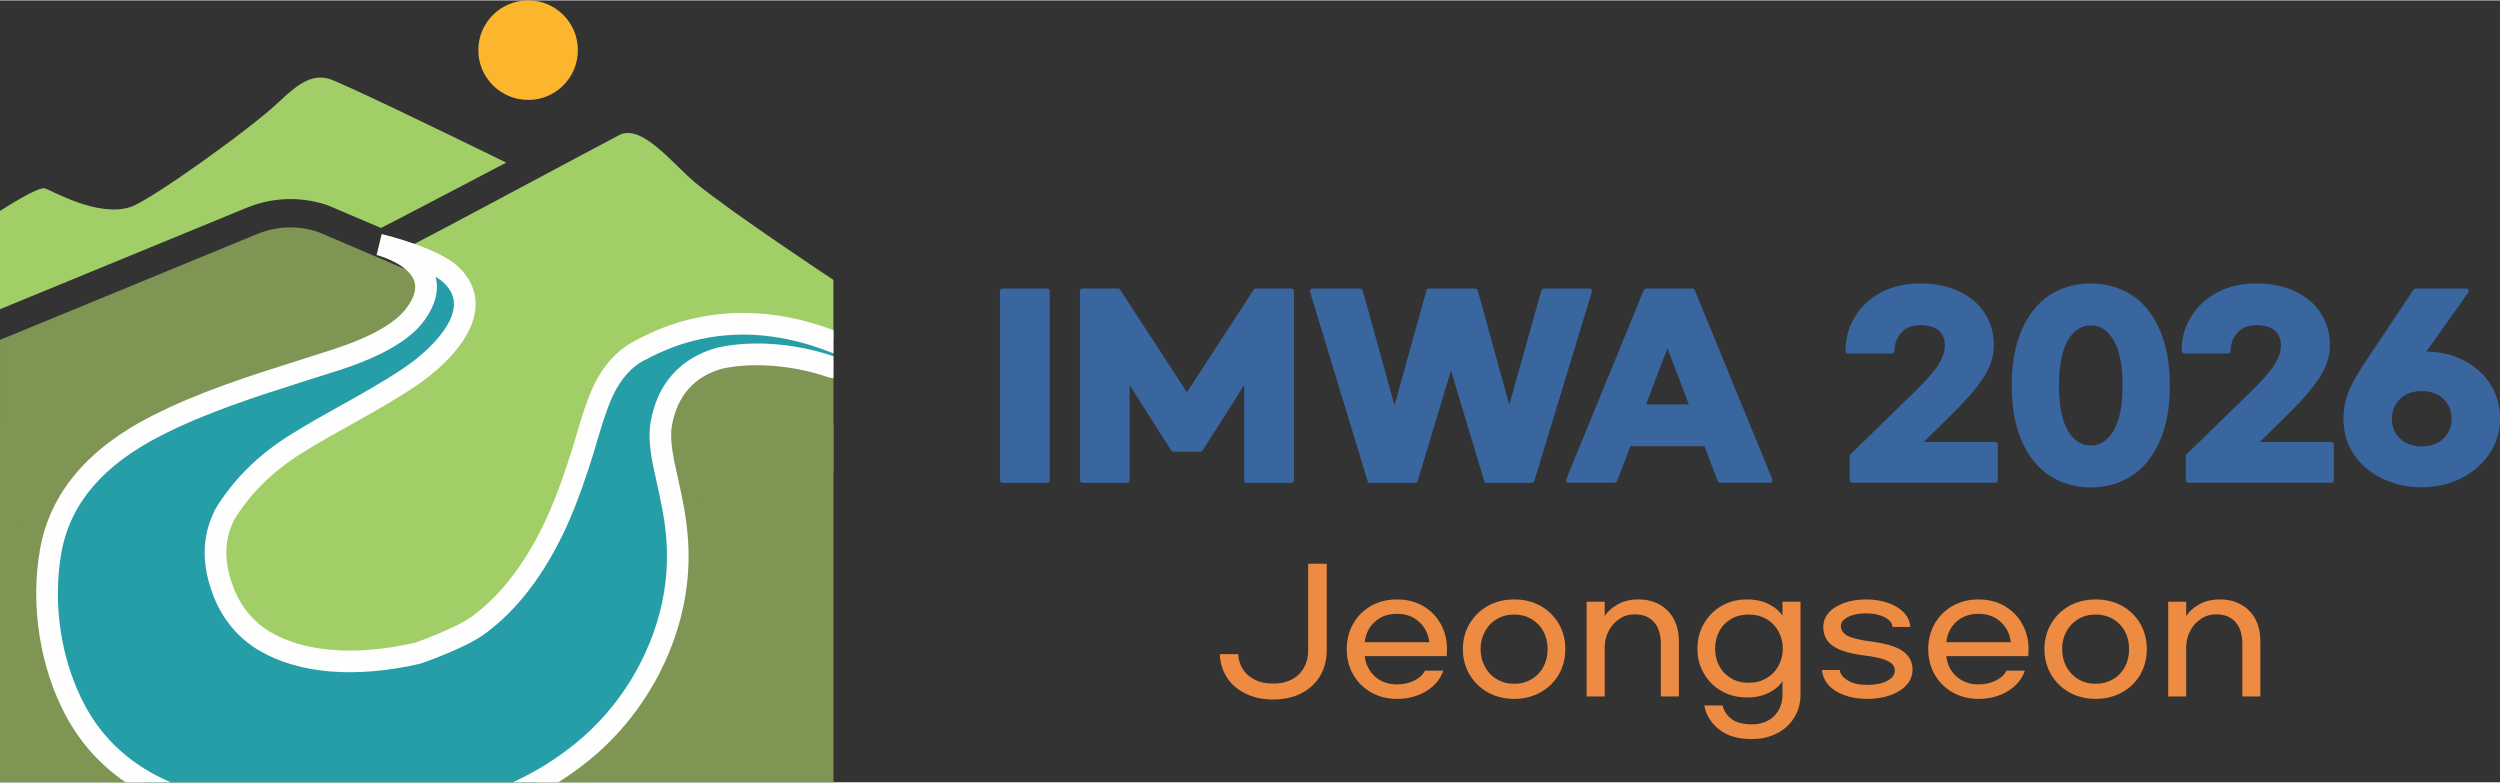
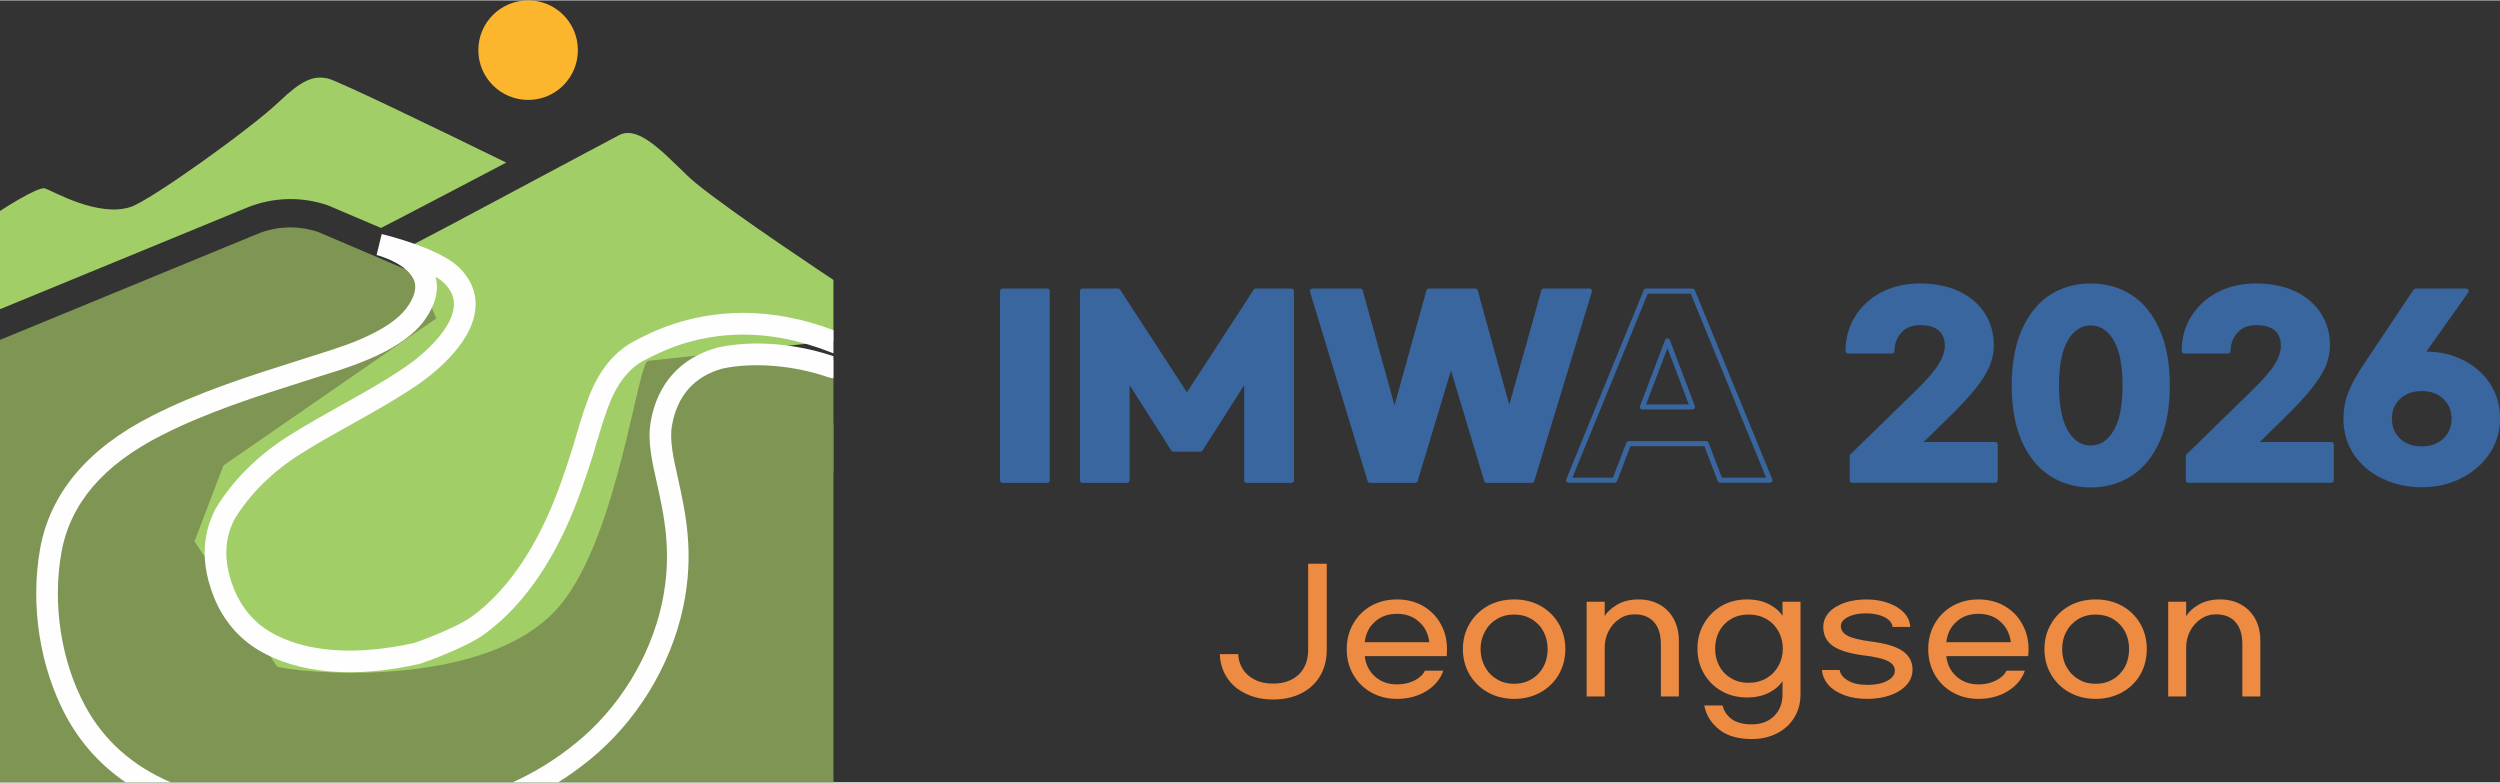
<svg xmlns="http://www.w3.org/2000/svg" xml:space="preserve" width="690px" height="216px" version="1.0" style="shape-rendering:geometricPrecision; text-rendering:geometricPrecision; image-rendering:optimizeQuality; fill-rule:evenodd; clip-rule:evenodd" viewBox="0 0 2501.4 782.3">
  <rect x="0" y="0" width="2501.4" height="782.3" fill="#333333" stroke="none" />
  <defs>
    <style type="text/css">
   
    .str0 {stroke:#39669E;stroke-width:5.1;stroke-linejoin:round;stroke-miterlimit:10}
    .fil6 {fill:none;fill-rule:nonzero}
    .fil4 {fill:#FEFEFE;fill-rule:nonzero}
    .fil1 {fill:#FCB62E;fill-rule:nonzero}
    .fil7 {fill:#EE8B42;fill-rule:nonzero}
    .fil2 {fill:#A1CE67;fill-rule:nonzero}
    .fil0 {fill:#7E9553;fill-rule:nonzero}
    .fil3 {fill:#269EA7;fill-rule:nonzero}
    .fil5 {fill:#39669E;fill-rule:nonzero}
   
  </style>
  </defs>
  <g id="Ebene_x0020_1">
    <polygon class="fil0" points="0,782.3 833.9,782.3 833.9,423.1 0,423.1 " />
    <path class="fil1" d="M578.2 49.8c0,27.5 -22.2,49.8 -49.7,49.8 -27.6,0 -49.9,-22.3 -49.9,-49.8 0,-27.5 22.3,-49.8 49.9,-49.8 27.5,0 49.7,22.3 49.7,49.8z" />
    <path class="fil0" d="M833.9 359.9l0 112.7 -195.4 40.5c-50.7,-18.3 -91.9,-16.4 -144,-2.8l-494.5 15.6 0 -186.2 257.5 -106c19.5,-8 41.1,-8.7 61,-1.9l201.5 86c24.8,10.6 50.4,19.8 76.1,27.5l237.8 14.6z" />
    <path class="fil2" d="M619.5 134.8l0 0c-51.1,27 -174.4,93.3 -212.5,112.9l29.5 70.5 -212.9 147.1 -29 76 82.5 125.1c13.1,5.6 207.8,26.9 282.3,-59.9 59.7,-69.7 78.8,-249.2 89.7,-245.9l184.8 -20 0 -60.9c0,0 -100.6,-66.5 -137.5,-96.7 -22.7,-18.6 -54.2,-60.2 -76.9,-48.2z" />
    <path class="fil2" d="M328.2 78.2c-14.8,-3.4 -26.6,1.8 -49.5,23.7 -27.5,26.2 -128.1,98.3 -148,104.8 -32.7,10.8 -78.6,-16.4 -85.7,-18.6 -7,-2.2 -45,22.6 -45,22.6l0 66.7 0 31.6 246.8 -101.5c13.9,-5.7 28.7,-8.7 43.8,-8.7 12.6,0 25,2.1 37,6.1l1 0.4 52.6 22.4 21.4 -11c1.4,-0.7 2.7,-1.4 4,-2.1 21.3,-11.1 60.4,-31.5 99.9,-52.3 -67.7,-33.1 -168.5,-81.9 -178.3,-84.1z" />
-     <path class="fil3" d="M833.9 341.6c-103.7,-40.9 -175.4,-0.9 -194.6,9.1 -16.9,8.9 -29,24.8 -37,42.7 -8.5,19.2 -13.6,40 -19.9,60.1 -7.3,23.3 -15.3,46.3 -25.4,68.4 -18.3,40.1 -43.5,77.9 -78.6,103.5 -18.2,13.2 -60.3,27.8 -61.1,28 -45.8,10.3 -106.4,15 -152.7,-12.3 -17.9,-10.6 -32,-27.2 -40.3,-47.6 -17.6,-43.2 -3.7,-69.8 0.6,-79 17.6,-29.1 42.3,-52.4 70.5,-70.2 37.6,-23.6 77.5,-42.5 114.7,-67.4 31.6,-21.3 78.6,-66.9 41.1,-102.5 -17.8,-16.9 -71.9,-30.1 -71.9,-30.1 0,0 73.2,18.1 36.9,69.1 -16.1,22.6 -53,37.4 -79.5,46.1 -60.2,19.6 -123.1,37 -180.2,66.2 -50.2,25.5 -94.6,63.9 -105.6,124.5 -9.8,53.8 -0.9,113.6 25,161.3 17.3,31.8 41.7,54.7 70.3,70.8l391.1 0c15.6,-8.5 30.7,-18.6 45.2,-30.3 44.5,-35.9 78,-88.5 90.4,-146.9 18.5,-86 -18.4,-139.3 -11.2,-181.3 7.1,-41.9 34.1,-59.1 59,-66 34.9,-7.4 76.5,-3.2 111.3,9 0.7,0.3 1.3,0.4 1.9,0.5l0 -25.7z" />
    <path class="fil4" d="M435.8 276.6c3.6,13.4 0,27.9 -10.8,43.1 -14,19.6 -41.7,36 -84.9,50.1 -11.2,3.6 -22.4,7.1 -33.7,10.7 -48.8,15.5 -99.2,31.4 -145,54.8 -58.3,29.7 -90.9,67.9 -99.9,116.8 -9.3,51.8 -0.4,109.4 23.9,154.2 18.6,34.2 47.2,59.7 85.3,76l-45.1 0c-24.9,-17 -44.7,-38.9 -59.3,-65.7 -26.5,-49 -36.3,-111.9 -26.1,-168.3 10.1,-55.3 47.5,-99.8 111.3,-132.3 47.4,-24.2 98.7,-40.4 148.4,-56.1 11.1,-3.5 22.4,-7.1 33.5,-10.7 38.1,-12.4 62.9,-26.6 73.9,-42.1 7.4,-10.3 9.8,-19.3 7.1,-26.7 -5.4,-14.6 -29,-23.4 -37.6,-25.6l5.1 -21 0 0c6.1,1.5 57.4,14.4 76.7,32.8 12.5,11.8 18.4,26.2 17.1,41.5 -3.1,37.1 -46.4,68.9 -59.6,77.7 -21.2,14.3 -43.4,26.6 -64.8,38.6 -16.6,9.3 -33.8,18.8 -50.1,29.1 -28.6,18 -51.3,40.4 -67.1,66.5 -4.4,9.7 -14.9,32.1 0.2,69.4 7.4,18.2 19.8,32.9 35.8,42.4 35,20.6 85.8,24.3 144.9,11 3.7,-1.2 41.5,-14.9 57,-26.2 29.7,-21.6 55,-55 75.2,-99.2 10.6,-23.2 18.5,-47 24.9,-67.2 1.7,-5.3 3.3,-10.8 4.9,-16.3 4.4,-14.8 9,-30.3 15.4,-44.9 9.8,-22.1 24.3,-38.6 41.9,-47.8l1.4 -0.8c14.4,-7.6 52.6,-27.7 107.9,-27.7 29.6,0 60,5.8 90.3,17.3l0 23.2 -2.5 -1c-30.2,-11.9 -59.4,-17.8 -87.8,-17.8 -49.9,0 -84.7,18.3 -97.8,25.2l-1.5 0.7c-16.7,8.8 -26.6,25.2 -32.1,37.5 -5.9,13.3 -10.2,28 -14.5,42.3 -1.6,5.6 -3.3,11.1 -5,16.7 -6.2,19.5 -14.7,45.2 -25.8,69.6 -21.8,47.6 -49.4,83.9 -82.2,107.7 -19.9,14.5 -63.3,29.4 -65,29.8 -64.6,14.6 -120.7,10 -160.6,-13.5 -20.1,-11.9 -35.7,-30.2 -44.9,-52.9 -18.6,-46 -4.8,-75.5 0.3,-86.5l1.1 -2.2c17.6,-29 42.5,-53.8 74.1,-73.6 16.8,-10.6 34.2,-20.3 51,-29.7 21.1,-11.7 42.9,-23.9 63.3,-37.6 22,-14.8 48.3,-39.8 50.1,-61.6 0.8,-8.8 -2.6,-16.7 -10.4,-24 -2,-1.9 -4.7,-3.9 -7.9,-5.7zm77.4 505.7c22.3,-10.2 43.1,-23 62.5,-38.8 43.5,-35 75,-86.3 86.7,-140.6 10.5,-49.5 2.2,-86.8 -5.1,-119.8 -5.1,-22.7 -9.5,-42.3 -6.3,-61.1 6.6,-38.5 29.7,-64.3 66.8,-74.6 12.8,-2.8 26,-4.1 39.8,-4.1 25.2,0 52.2,4.5 76.3,12.7l0 22.1c-1.8,-0.1 -3.6,-0.5 -5.4,-1.1 -34,-11.8 -74.4,-15.2 -105.6,-8.6 -28.2,7.8 -45.4,27.2 -50.6,57.2 -2.5,14.7 1.5,32.4 6.1,52.8 7.4,33.4 16.7,74.9 5.1,129 -12.6,59.1 -47,114.9 -94.2,153 -9.9,8 -20.1,15.3 -30.6,21.9l-45.5 0z" />
    <polygon class="fil5 str0" points="1047.8,480.2 1003.1,480.2 1003.1,290.9 1047.8,290.9 " />
    <polygon class="fil5" points="1083.1,290.9 1118.6,290.9 1187.6,396.8 1256.5,290.9 1292.1,290.9 1292.1,480.2 1247.4,480.2 1247.4,376.3 1201.1,449 1174.1,449 1127.7,376.3 1127.7,480.2 1083.1,480.2 " />
    <polygon class="fil6 str0" points="1083.1,290.9 1118.6,290.9 1187.6,396.8 1256.5,290.9 1292.1,290.9 1292.1,480.2 1247.4,480.2 1247.4,376.3 1201.1,449 1174.1,449 1127.7,376.3 1127.7,480.2 1083.1,480.2 " />
    <polygon class="fil5" points="1590.3,290.9 1532.7,480.2 1487.5,480.2 1451.8,361.5 1416,480.2 1370.8,480.2 1313.2,290.9 1361,290.9 1395.3,414.7 1429.7,290.9 1476.1,290.9 1510.1,414.2 1544.7,290.9 " />
    <polygon class="fil6 str0" points="1590.3,290.9 1532.7,480.2 1487.5,480.2 1451.8,361.5 1416,480.2 1370.8,480.2 1313.2,290.9 1361,290.9 1395.3,414.7 1429.7,290.9 1476.1,290.9 1510.1,414.2 1544.7,290.9 " />
-     <path class="fil5" d="M1693.4 406.8l-25 -66 -25.1 66 50.1 0zm13.7 36.7l-77.5 0 -14 36.6 -46.1 0 77.5 -189.2 46.4 0 77.5 189.2 -49.8 0 -14 -36.6z" />
    <path class="fil6 str0" d="M1693.4 406.8l-25 -66 -25.1 66 50.1 0zm13.7 36.7l-77.5 0 -14 36.6 -46.1 0 77.5 -189.2 46.4 0 77.5 189.2 -49.8 0 -14 -36.6z" />
    <path class="fil5" d="M1959.1 293.4c10.7,5.1 19,12.2 24.7,21.1 5.7,9 8.6,19.2 8.6,30.7 0,6.8 -1.4,13.4 -4.1,19.9 -2.7,6.4 -7.2,13.7 -13.7,21.8 -6.5,8.1 -15.6,17.9 -27.4,29.4l-28.7 28.1 77.8 0 0 35.7 -143 0 0 -24.1 65.5 -63.9c11.3,-11 19,-20 23.3,-27 4.2,-7.1 6.4,-13.5 6.4,-19.4 0,-7.3 -2.3,-13 -6.8,-17.1 -4.5,-4.1 -11.4,-6.2 -20.7,-6.2 -8.7,0 -15.5,2.8 -20.5,8.4 -5,5.6 -7.5,12.2 -7.5,20l-43.9 0c0,-12.3 3.1,-23.3 9.2,-33.2 6.1,-9.9 14.6,-17.7 25.5,-23.4 10.9,-5.6 23.3,-8.4 37.2,-8.4 14.7,0 27.4,2.5 38.1,7.6z" />
    <path class="fil6 str0" d="M1959.1 293.4c10.7,5.1 19,12.2 24.7,21.1 5.7,9 8.6,19.2 8.6,30.7 0,6.8 -1.4,13.4 -4.1,19.9 -2.7,6.4 -7.2,13.7 -13.7,21.8 -6.5,8.1 -15.6,17.9 -27.4,29.4l-28.7 28.1 77.8 0 0 35.7 -143 0 0 -24.1 65.5 -63.9c11.3,-11 19,-20 23.3,-27 4.2,-7.1 6.4,-13.5 6.4,-19.4 0,-7.3 -2.3,-13 -6.8,-17.1 -4.5,-4.1 -11.4,-6.2 -20.7,-6.2 -8.7,0 -15.5,2.8 -20.5,8.4 -5,5.6 -7.5,12.2 -7.5,20l-43.9 0c0,-12.3 3.1,-23.3 9.2,-33.2 6.1,-9.9 14.6,-17.7 25.5,-23.4 10.9,-5.6 23.3,-8.4 37.2,-8.4 14.7,0 27.4,2.5 38.1,7.6z" />
    <path class="fil5" d="M2067 338.5c-6.2,10.5 -9.4,26.2 -9.4,46.9 0,20.6 3.2,36.1 9.4,46.7 6.3,10.5 14.7,15.8 24.9,15.8 10.3,0 18.6,-5.3 24.9,-15.8 6.4,-10.6 9.5,-26.1 9.5,-46.7 0,-20.7 -3.1,-36.4 -9.5,-46.9 -6.3,-10.5 -14.6,-15.8 -24.9,-15.8 -10.2,0 -18.6,5.3 -24.9,15.8zm64.6 -41.5c11.5,7.5 20.5,18.8 27,33.7 6.6,15 9.9,33.2 9.9,54.7 0,21.5 -3.3,39.7 -9.9,54.6 -6.5,14.9 -15.5,26 -27,33.5 -11.6,7.5 -24.8,11.3 -39.7,11.3 -14.8,0 -28,-3.8 -39.6,-11.3 -11.5,-7.5 -20.5,-18.6 -27.1,-33.5 -6.5,-14.9 -9.8,-33.1 -9.8,-54.6 0,-21.5 3.3,-39.7 9.8,-54.7 6.6,-14.9 15.6,-26.2 27.1,-33.7 11.6,-7.5 24.8,-11.2 39.6,-11.2 14.9,0 28.1,3.7 39.7,11.2z" />
    <path class="fil6 str0" d="M2067 338.5c-6.2,10.5 -9.4,26.2 -9.4,46.9 0,20.6 3.2,36.1 9.4,46.7 6.3,10.5 14.7,15.8 24.9,15.8 10.3,0 18.6,-5.3 24.9,-15.8 6.4,-10.6 9.5,-26.1 9.5,-46.7 0,-20.7 -3.1,-36.4 -9.5,-46.9 -6.3,-10.5 -14.6,-15.8 -24.9,-15.8 -10.2,0 -18.6,5.3 -24.9,15.8zm64.6 -41.5c11.5,7.5 20.5,18.8 27,33.7 6.6,15 9.9,33.2 9.9,54.7 0,21.5 -3.3,39.7 -9.9,54.6 -6.5,14.9 -15.5,26 -27,33.5 -11.6,7.5 -24.8,11.3 -39.7,11.3 -14.8,0 -28,-3.8 -39.6,-11.3 -11.5,-7.5 -20.5,-18.6 -27.1,-33.5 -6.5,-14.9 -9.8,-33.1 -9.8,-54.6 0,-21.5 3.3,-39.7 9.8,-54.7 6.6,-14.9 15.6,-26.2 27.1,-33.7 11.6,-7.5 24.8,-11.2 39.6,-11.2 14.9,0 28.1,3.7 39.7,11.2z" />
    <path class="fil5" d="M2295.4 293.4c10.7,5.1 18.9,12.2 24.7,21.1 5.7,9 8.6,19.2 8.6,30.7 0,6.8 -1.4,13.4 -4.1,19.9 -2.7,6.4 -7.3,13.7 -13.8,21.8 -6.4,8.1 -15.5,17.9 -27.3,29.4l-28.7 28.1 77.8 0 0 35.7 -143 0 0 -24.1 65.5 -63.9c11.3,-11 19,-20 23.3,-27 4.2,-7.1 6.3,-13.5 6.3,-19.4 0,-7.3 -2.2,-13 -6.7,-17.1 -4.5,-4.1 -11.4,-6.2 -20.7,-6.2 -8.7,0 -15.5,2.8 -20.5,8.4 -5,5.6 -7.5,12.2 -7.5,20l-43.9 0c0,-12.3 3,-23.3 9.2,-33.2 6.2,-9.9 14.6,-17.7 25.5,-23.4 10.9,-5.6 23.3,-8.4 37.2,-8.4 14.7,0 27.4,2.5 38.1,7.6z" />
    <path class="fil6 str0" d="M2295.4 293.4c10.7,5.1 18.9,12.2 24.7,21.1 5.7,9 8.6,19.2 8.6,30.7 0,6.8 -1.4,13.4 -4.1,19.9 -2.7,6.4 -7.3,13.7 -13.8,21.8 -6.4,8.1 -15.5,17.9 -27.3,29.4l-28.7 28.1 77.8 0 0 35.7 -143 0 0 -24.1 65.5 -63.9c11.3,-11 19,-20 23.3,-27 4.2,-7.1 6.3,-13.5 6.3,-19.4 0,-7.3 -2.2,-13 -6.7,-17.1 -4.5,-4.1 -11.4,-6.2 -20.7,-6.2 -8.7,0 -15.5,2.8 -20.5,8.4 -5,5.6 -7.5,12.2 -7.5,20l-43.9 0c0,-12.3 3,-23.3 9.2,-33.2 6.2,-9.9 14.6,-17.7 25.5,-23.4 10.9,-5.6 23.3,-8.4 37.2,-8.4 14.7,0 27.4,2.5 38.1,7.6z" />
    <path class="fil5" d="M2446.6 440.2c5.9,-5.7 8.9,-12.9 8.9,-21.6 0,-8.7 -3,-15.9 -8.9,-21.6 -5.9,-5.7 -13.7,-8.6 -23.5,-8.6 -9.8,0 -17.7,2.9 -23.5,8.6 -6,5.7 -8.9,12.9 -8.9,21.6 0,8.7 2.9,15.9 8.9,21.6 5.8,5.7 13.7,8.6 23.5,8.6 9.8,0 17.6,-2.9 23.5,-8.6zm-61.6 36.1c-11.6,-5.5 -20.8,-13.2 -27.6,-23.2 -6.7,-10 -10.1,-21.6 -10.1,-34.7 0,-8.7 1.5,-16.9 4.4,-24.5 2.9,-7.7 7.5,-16.2 13.7,-25.7l51.6 -77.3 50.5 0 -45.4 64c1.6,-0.6 3.5,-0.9 5.6,-0.9 12.9,0 24.8,2.7 35.7,8.2 10.9,5.4 19.5,13 25.9,22.7 6.4,9.8 9.6,20.8 9.6,33.2 0,12.7 -3.4,24.1 -10.2,34.2 -6.8,10 -16,17.9 -27.5,23.7 -11.5,5.7 -24.2,8.6 -38.1,8.6 -13.9,0 -26.6,-2.8 -38.1,-8.3z" />
    <path class="fil6 str0" d="M2446.6 440.2c5.9,-5.7 8.9,-12.9 8.9,-21.6 0,-8.7 -3,-15.9 -8.9,-21.6 -5.9,-5.7 -13.7,-8.6 -23.5,-8.6 -9.8,0 -17.7,2.9 -23.5,8.6 -6,5.7 -8.9,12.9 -8.9,21.6 0,8.7 2.9,15.9 8.9,21.6 5.8,5.7 13.7,8.6 23.5,8.6 9.8,0 17.6,-2.9 23.5,-8.6zm-61.6 36.1c-11.6,-5.5 -20.8,-13.2 -27.6,-23.2 -6.7,-10 -10.1,-21.6 -10.1,-34.7 0,-8.7 1.5,-16.9 4.4,-24.5 2.9,-7.7 7.5,-16.2 13.7,-25.7l51.6 -77.3 50.5 0 -45.4 64c1.6,-0.6 3.5,-0.9 5.6,-0.9 12.9,0 24.8,2.7 35.7,8.2 10.9,5.4 19.5,13 25.9,22.7 6.4,9.8 9.6,20.8 9.6,33.2 0,12.7 -3.4,24.1 -10.2,34.2 -6.8,10 -16,17.9 -27.5,23.7 -11.5,5.7 -24.2,8.6 -38.1,8.6 -13.9,0 -26.6,-2.8 -38.1,-8.3z" />
    <path class="fil7" d="M1243.4 668.9c2.7,4.5 6.7,8.1 11.9,10.7 5.2,2.7 11.3,4 18.5,4 10.9,0 19.5,-3.1 25.8,-9.2 6.2,-6.1 9.3,-14.3 9.3,-24.4l0 -86.3 18.6 0 0 86.3c0,9.8 -2.3,18.5 -6.7,26 -4.5,7.5 -10.8,13.3 -18.9,17.4 -8.2,4.1 -17.5,6.1 -28.1,6.1 -10.5,0 -19.7,-2 -27.7,-6 -8.1,-3.9 -14.3,-9.4 -18.6,-16.2 -4.4,-6.9 -6.7,-14.6 -7,-23.2l18.4 0c0.2,5.4 1.7,10.4 4.5,14.8z" />
    <path class="fil7" d="M1419.8 621.7c-5.8,-5.3 -13.2,-7.9 -22,-7.9 -8.9,0 -16.3,2.6 -22.1,7.9 -5.9,5.2 -9.3,12.1 -10.2,20.5l64.6 0c-1,-8.4 -4.4,-15.3 -10.3,-20.5zm-47.9 70.7c-7.7,-4.3 -13.6,-10.3 -17.9,-17.8 -4.4,-7.6 -6.5,-16.1 -6.5,-25.5 0,-9.4 2.1,-17.9 6.5,-25.4 4.3,-7.6 10.2,-13.5 17.9,-17.9 7.6,-4.3 16.3,-6.4 25.9,-6.4 9.5,0 18.1,2.1 25.8,6.4 7.6,4.4 13.6,10.3 17.8,17.9 4.3,7.5 6.4,16 6.4,25.4 0,3.1 -0.1,5.4 -0.3,7l-82 0c0.9,8.3 4.4,15.1 10.2,20.4 5.9,5.3 13.3,7.9 22.1,7.9 6.6,0 12.5,-1.3 17.5,-3.9 5.1,-2.6 8.6,-5.9 10.4,-9.8l18.4 0c-2.8,8.3 -8.4,15 -16.8,20.3 -8.4,5.2 -18.2,7.9 -29.5,7.9 -9.6,0 -18.3,-2.2 -25.9,-6.5z" />
    <path class="fil7" d="M1497.7 619c-5.2,3.1 -9.1,7.2 -11.9,12.5 -2.9,5.2 -4.4,11.1 -4.4,17.6 0,6.5 1.5,12.4 4.4,17.7 2.8,5.2 6.7,9.4 11.9,12.4 5,3.1 10.8,4.6 17.4,4.6 6.4,0 12.1,-1.5 17.3,-4.6 5.1,-3 9.1,-7.2 11.9,-12.4 2.8,-5.3 4.2,-11.2 4.2,-17.7 0,-6.5 -1.4,-12.4 -4.2,-17.6 -2.8,-5.3 -6.8,-9.4 -11.9,-12.5 -5.2,-3 -10.9,-4.5 -17.3,-4.5 -6.6,0 -12.4,1.5 -17.4,4.5zm43.6 -13.2c7.8,4.4 13.9,10.3 18.3,17.9 4.4,7.5 6.6,16 6.6,25.4 0,9.4 -2.2,17.9 -6.6,25.5 -4.4,7.5 -10.5,13.5 -18.3,17.8 -7.8,4.3 -16.5,6.5 -26.2,6.5 -9.9,0 -18.6,-2.2 -26.4,-6.5 -7.7,-4.3 -13.8,-10.3 -18.3,-17.8 -4.4,-7.6 -6.7,-16.1 -6.7,-25.5 0,-9.4 2.3,-17.9 6.7,-25.4 4.5,-7.6 10.6,-13.5 18.3,-17.9 7.8,-4.3 16.5,-6.4 26.4,-6.4 9.7,0 18.4,2.1 26.2,6.4z" />
    <path class="fil7" d="M1605.6 601.7l0 14.4c2.5,-4.3 6.8,-8.2 12.7,-11.6 5.8,-3.4 12.9,-5.1 21.2,-5.1 7.9,0 14.8,1.7 21,5.1 6.1,3.4 10.9,8.3 14.2,14.5 3.4,6.3 5.1,13.6 5.1,22l0 55.5 -18 0 0 -52.5c0,-9.5 -2.3,-16.8 -6.9,-22 -4.7,-5.1 -11,-7.7 -19.2,-7.7 -5.7,0 -10.9,1.5 -15.4,4.6 -4.6,3 -8.1,7 -10.8,12.2 -2.6,5 -3.9,10.5 -3.9,16.4l0 49 -18.1 0 0 -94.8 18.1 0z" />
    <path class="fil7" d="M1767.3 678.3c5.2,-3 9.2,-7.1 12.1,-12.3 2.9,-5.2 4.4,-11 4.4,-17.4 0,-6.4 -1.5,-12.2 -4.4,-17.4 -2.9,-5.2 -6.9,-9.3 -12.1,-12.3 -5.2,-2.9 -11.1,-4.4 -17.8,-4.4 -6.5,0 -12.4,1.5 -17.4,4.4 -5.1,3 -9.1,7.1 -11.8,12.3 -2.9,5.2 -4.2,11 -4.2,17.4 0,6.4 1.3,12.2 4.2,17.4 2.7,5.2 6.7,9.3 11.8,12.3 5,3 10.9,4.5 17.4,4.5 6.7,0 12.6,-1.5 17.8,-4.5zm-47.1 51.3c-8.1,-6.4 -13.1,-14.4 -15,-24.1l18.4 0c1.2,5.5 4.2,10 9,13.6 4.9,3.5 11.5,5.3 20.1,5.3 9.2,0 16.6,-2.7 22.3,-8.2 5.6,-5.5 8.5,-12.8 8.5,-22l0 -13.1c-2.8,4.5 -7.3,8.4 -13.5,11.6 -6.2,3.2 -13.5,4.8 -22,4.8 -9.4,0 -17.9,-2.1 -25.4,-6.4 -7.5,-4.2 -13.4,-10.1 -17.7,-17.5 -4.4,-7.5 -6.5,-15.8 -6.5,-25 0,-9.2 2.1,-17.5 6.5,-25 4.3,-7.5 10.2,-13.4 17.7,-17.8 7.5,-4.3 16,-6.4 25.4,-6.4 8.5,0 15.8,1.6 22,4.8 6.2,3.2 10.7,7.1 13.5,11.6l0 -14.1 18 0 0 92.7c0,8.6 -2,16.3 -6.2,23.1 -4.1,6.8 -9.9,12.1 -17.4,15.9 -7.4,3.8 -15.8,5.7 -25.2,5.7 -13.6,0 -24.4,-3.1 -32.5,-9.5z" />
    <path class="fil7" d="M1889.4 603c6.5,2.3 11.8,5.6 15.7,9.7 3.9,4.2 5.9,8.9 6.2,14.2l-17.7 0c-0.3,-4 -3.1,-7.2 -8,-9.8 -5.1,-2.5 -11.3,-3.8 -18.6,-3.8 -7.2,0 -13.2,1.2 -18,3.7 -4.7,2.4 -7.1,5.4 -7.1,8.9 0,4.1 2.2,7.4 6.6,9.8 4.4,2.4 12.4,4.4 24.3,5.9 14.6,1.9 25,5.1 31.3,9.7 6.3,4.5 9.5,10.6 9.5,18.2 0,6 -2,11.2 -6.1,15.6 -4,4.4 -9.5,7.8 -16.3,10.2 -6.9,2.4 -14.6,3.6 -23,3.6 -8.7,0 -16.5,-1.3 -23.1,-3.8 -6.7,-2.5 -11.9,-5.9 -15.7,-10.2 -3.8,-4.4 -5.9,-9.4 -6.4,-14.9l17.7 0c0.6,4.1 3.3,7.6 8.2,10.5 4.8,3 11.4,4.4 19.9,4.4 7.7,0 14.2,-1.3 19.4,-4 5.1,-2.7 7.7,-6.2 7.7,-10.4 0,-4 -2.4,-7.2 -7.1,-9.5 -4.7,-2.4 -12.9,-4.3 -24.6,-5.7 -13.8,-1.8 -23.9,-4.9 -30.3,-9.4 -6.4,-4.5 -9.6,-10.8 -9.6,-19 0,-5.4 1.9,-10.2 5.6,-14.4 3.8,-4.2 9,-7.4 15.5,-9.7 6.6,-2.3 13.9,-3.4 22.1,-3.4 8,0 15.4,1.2 21.9,3.6z" />
    <path class="fil7" d="M2001.6 621.7c-5.8,-5.3 -13.2,-7.9 -22,-7.9 -8.9,0 -16.3,2.6 -22.1,7.9 -5.8,5.2 -9.2,12.1 -10.1,20.5l64.6 0c-1.1,-8.4 -4.5,-15.3 -10.4,-20.5zm-47.8 70.7c-7.7,-4.3 -13.7,-10.3 -18,-17.8 -4.3,-7.6 -6.5,-16.1 -6.5,-25.5 0,-9.4 2.2,-17.9 6.5,-25.4 4.3,-7.6 10.3,-13.5 18,-17.9 7.6,-4.3 16.2,-6.4 25.8,-6.4 9.5,0 18.2,2.1 25.8,6.4 7.6,4.4 13.6,10.3 17.8,17.9 4.3,7.5 6.5,16 6.5,25.4 0,3.1 -0.2,5.4 -0.4,7l-81.9 0c0.9,8.3 4.3,15.1 10.2,20.4 5.9,5.3 13.2,7.9 22,7.9 6.6,0 12.5,-1.3 17.5,-3.9 5.2,-2.6 8.6,-5.9 10.5,-9.8l18.4 0c-2.8,8.3 -8.4,15 -16.8,20.3 -8.4,5.2 -18.3,7.9 -29.6,7.9 -9.6,0 -18.2,-2.2 -25.8,-6.5z" />
    <path class="fil7" d="M2079.5 619c-5.1,3.1 -9.1,7.2 -11.9,12.5 -2.9,5.2 -4.3,11.1 -4.3,17.6 0,6.5 1.4,12.4 4.3,17.7 2.8,5.2 6.8,9.4 11.9,12.4 5,3.1 10.9,4.6 17.4,4.6 6.4,0 12.2,-1.5 17.4,-4.6 5.1,-3 9,-7.2 11.9,-12.4 2.7,-5.3 4.1,-11.2 4.1,-17.7 0,-6.5 -1.4,-12.4 -4.1,-17.6 -2.9,-5.3 -6.8,-9.4 -11.9,-12.5 -5.2,-3 -11,-4.5 -17.4,-4.5 -6.5,0 -12.4,1.5 -17.4,4.5zm43.7 -13.2c7.8,4.4 13.9,10.3 18.3,17.9 4.3,7.5 6.5,16 6.5,25.4 0,9.4 -2.2,17.9 -6.5,25.5 -4.4,7.5 -10.5,13.5 -18.3,17.8 -7.9,4.3 -16.6,6.5 -26.3,6.5 -9.8,0 -18.6,-2.2 -26.4,-6.5 -7.7,-4.3 -13.8,-10.3 -18.2,-17.8 -4.5,-7.6 -6.7,-16.1 -6.7,-25.5 0,-9.4 2.2,-17.9 6.7,-25.4 4.4,-7.6 10.5,-13.5 18.2,-17.9 7.8,-4.3 16.6,-6.4 26.4,-6.4 9.7,0 18.4,2.1 26.3,6.4z" />
    <path class="fil7" d="M2187.4 601.7l0 14.4c2.6,-4.3 6.8,-8.2 12.7,-11.6 5.9,-3.4 13,-5.1 21.3,-5.1 7.8,0 14.8,1.7 20.9,5.1 6.1,3.4 10.9,8.3 14.3,14.5 3.4,6.3 5,13.6 5,22l0 55.5 -18 0 0 -52.5c0,-9.5 -2.3,-16.8 -6.9,-22 -4.6,-5.1 -11,-7.7 -19.2,-7.7 -5.7,0 -10.8,1.5 -15.4,4.6 -4.5,3 -8.1,7 -10.8,12.2 -2.6,5 -3.9,10.5 -3.9,16.4l0 49 -18 0 0 -94.8 18 0z" />
  </g>
</svg>